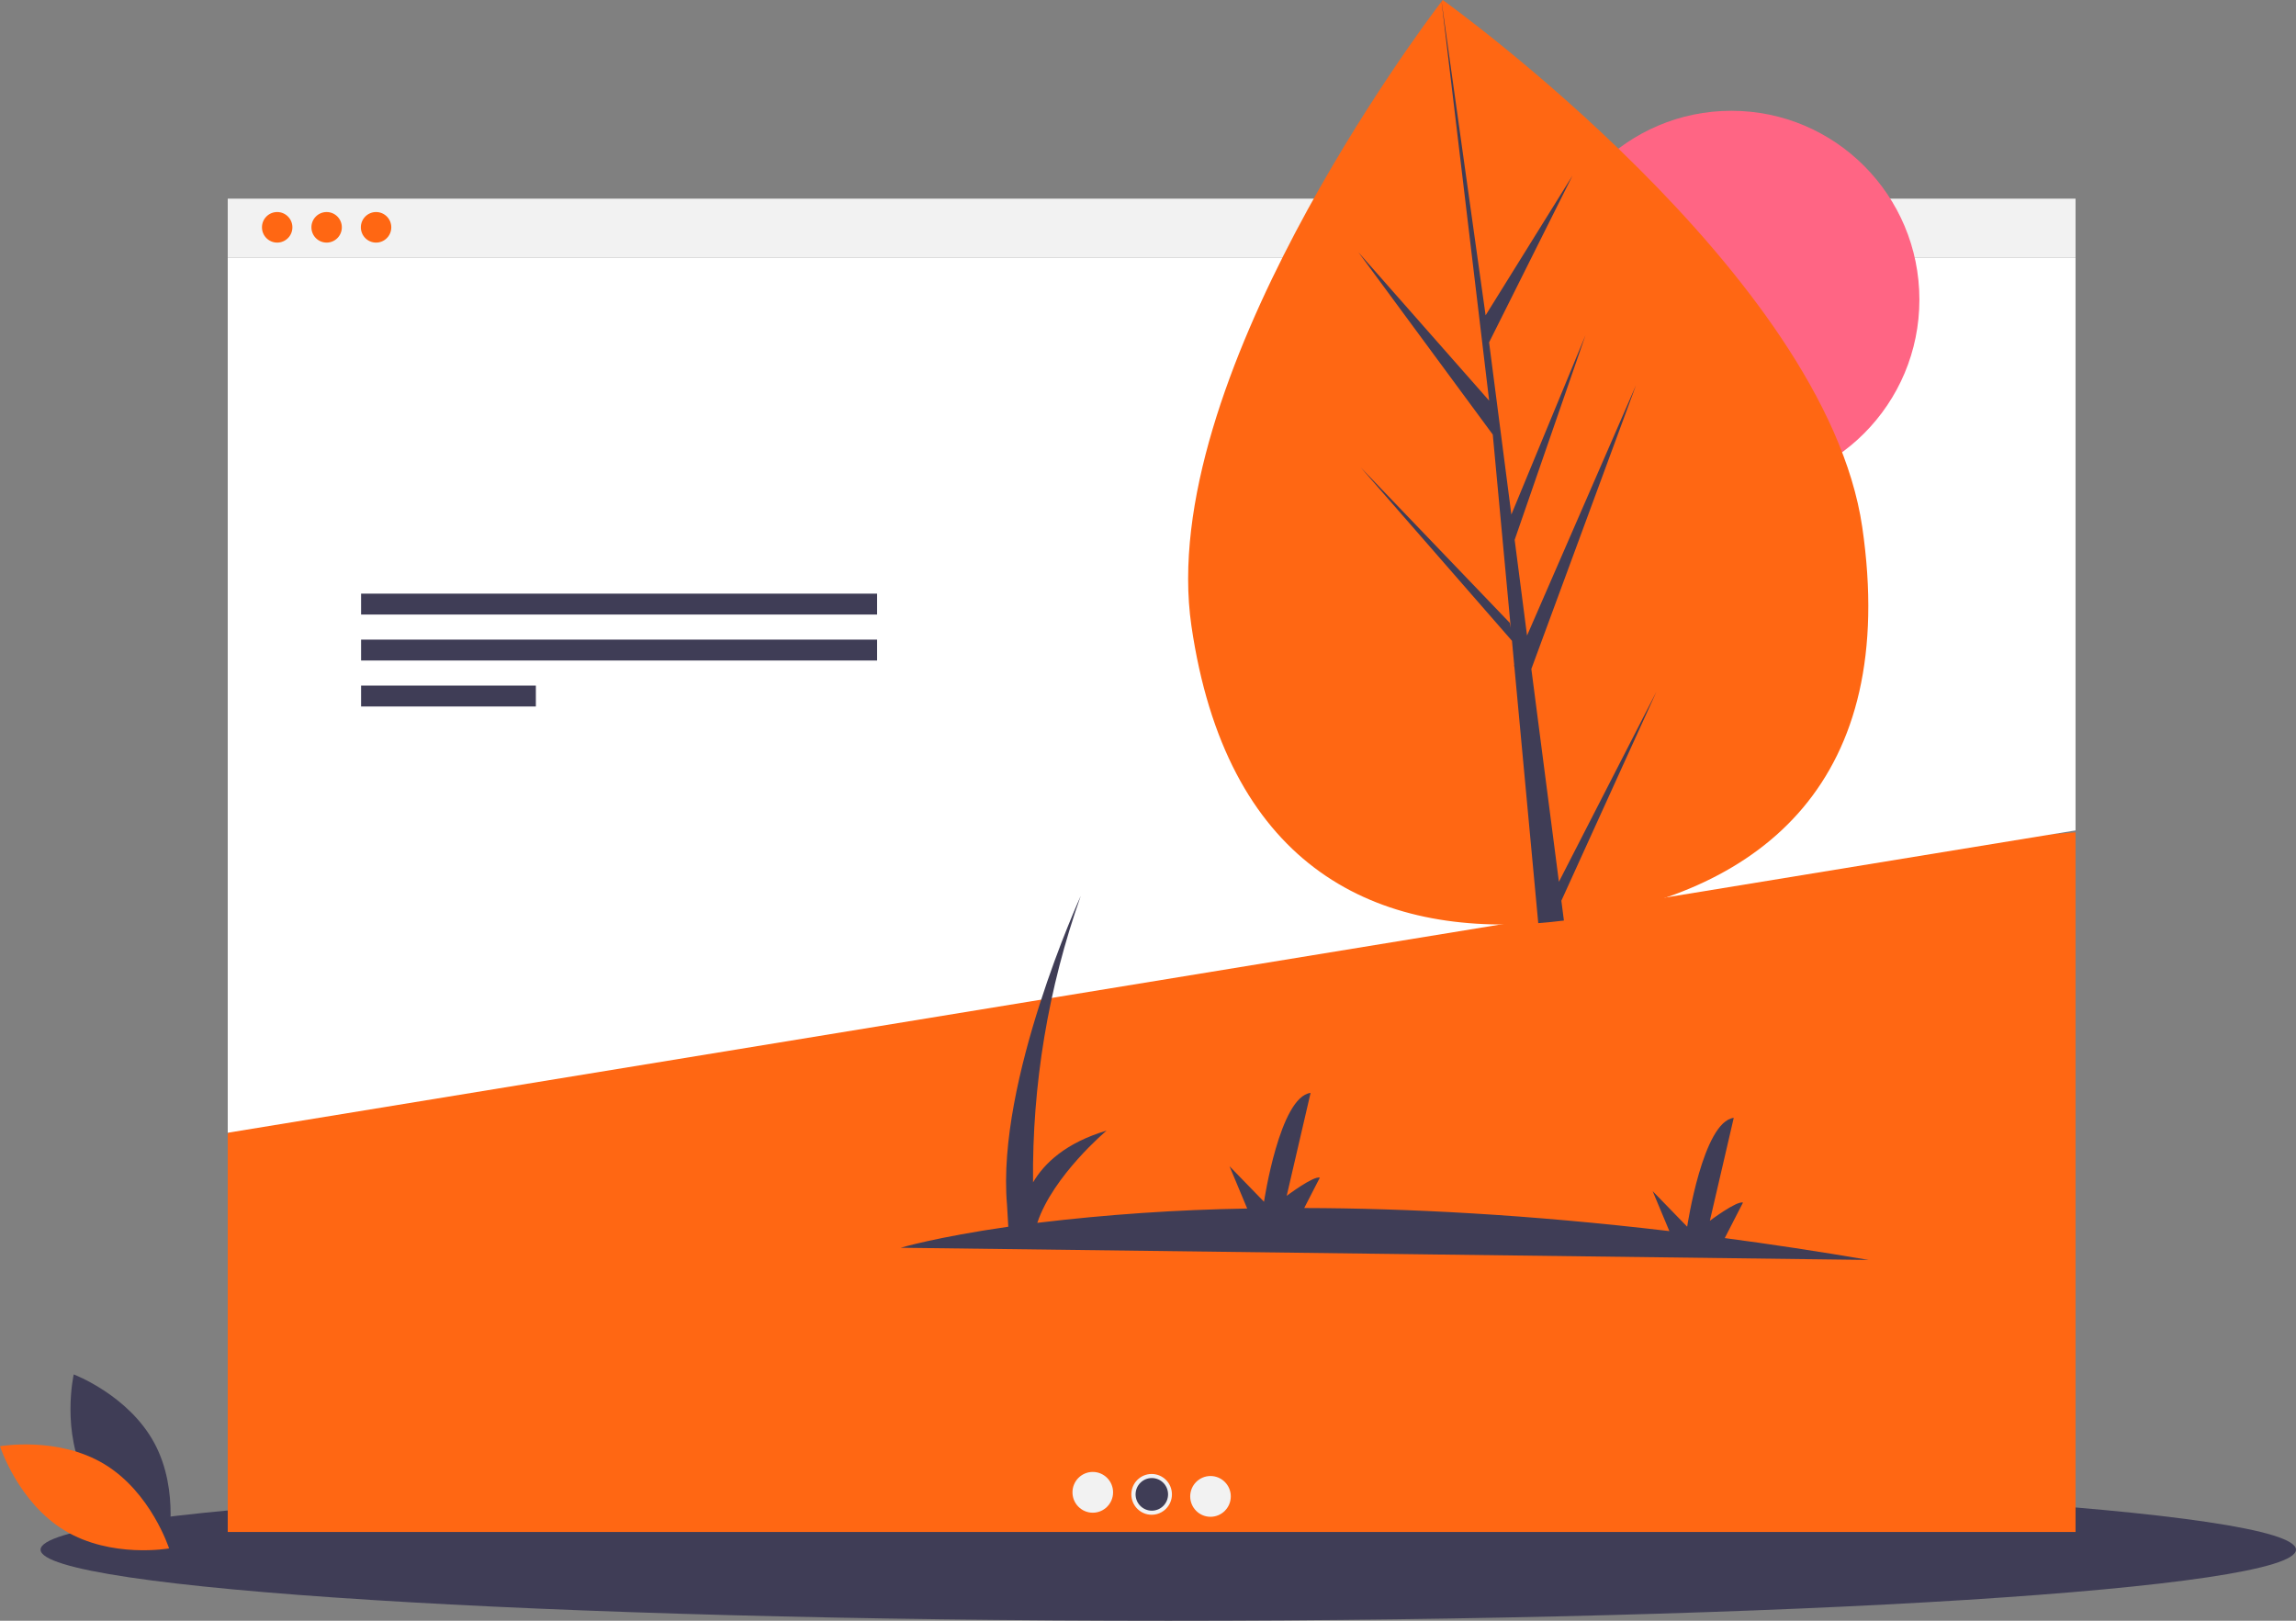
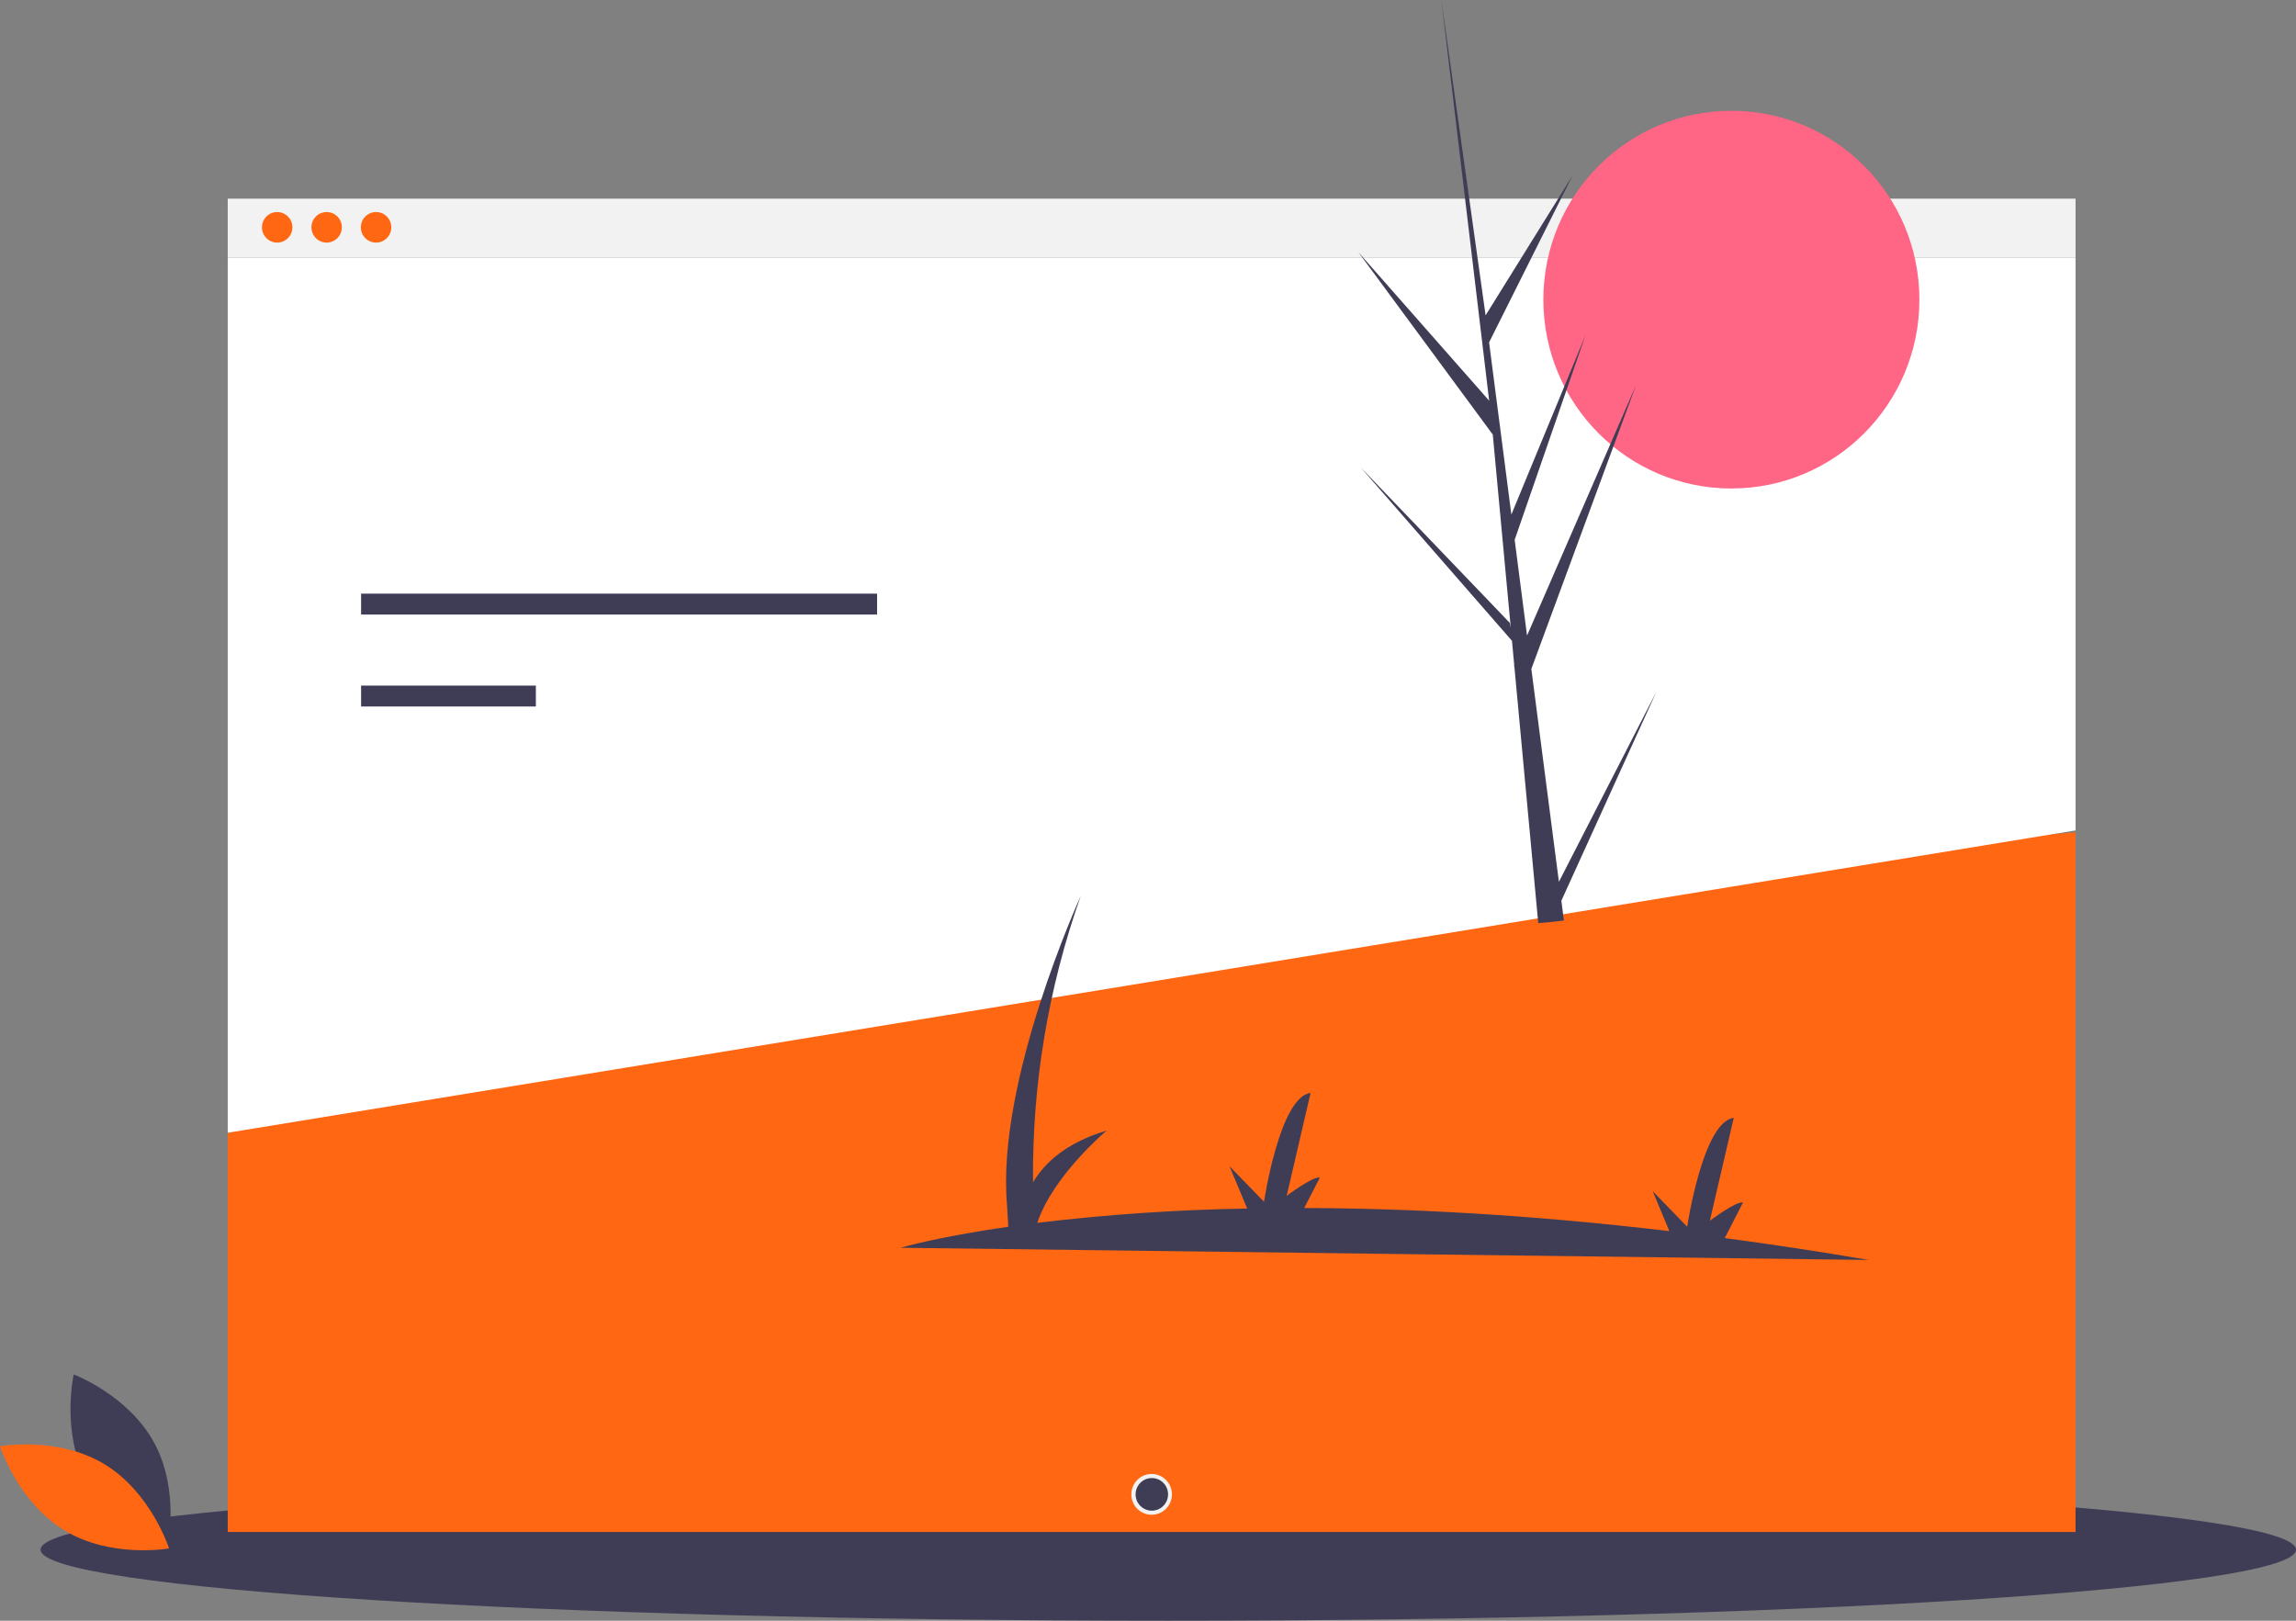
<svg xmlns="http://www.w3.org/2000/svg" width="544" height="384" viewBox="0 0 544 384" fill="none">
  <rect x="0" y="0" width="544" height="384" fill="#808080" stroke="none" />
  <g clip-path="url(#clip0)">
    <path d="M276.807 384C424.373 384 544 376.463 544 367.165C544 357.867 424.373 350.33 276.807 350.33C129.24 350.33 9.613 357.867 9.613 367.165C9.613 376.463 129.24 384 276.807 384Z" fill="#3F3D56" />
    <path d="M20.525 350.66C26.651 362.073 39.655 366.972 39.655 366.972C39.655 366.972 42.725 353.367 36.598 341.955C30.471 330.542 17.468 325.643 17.468 325.643C17.468 325.643 14.398 339.247 20.525 350.66Z" fill="#3F3D56" />
    <path d="M24.736 346.905C35.797 353.59 40.058 366.866 40.058 366.866C40.058 366.866 26.383 369.306 15.322 362.622C4.26 355.937 0 342.66 0 342.66C0 342.66 13.674 340.221 24.736 346.905Z" fill="#FF6713" />
    <path d="M491.767 47.069H53.958V61.059H491.767V47.069Z" fill="#F2F2F2" />
    <path d="M491.767 362.972H53.958V268.599L102.292 226.864L491.767 197.203V362.972Z" fill="#FF6713" />
    <path d="M65.674 57.479C67.665 57.479 69.279 55.858 69.279 53.858C69.279 51.859 67.665 50.238 65.674 50.238C63.683 50.238 62.069 51.859 62.069 53.858C62.069 55.858 63.683 57.479 65.674 57.479Z" fill="#FF6713" />
    <path d="M77.39 57.479C79.38 57.479 80.994 55.858 80.994 53.858C80.994 51.859 79.38 50.238 77.39 50.238C75.399 50.238 73.785 51.859 73.785 53.858C73.785 55.858 75.399 57.479 77.39 57.479Z" fill="#FF6713" />
    <path d="M89.105 57.479C91.096 57.479 92.71 55.858 92.71 53.858C92.71 51.859 91.096 50.238 89.105 50.238C87.114 50.238 85.5 51.859 85.5 53.858C85.5 55.858 87.114 57.479 89.105 57.479Z" fill="#FF6713" />
    <path d="M53.958 268.382L491.767 196.747V61.06H53.958V268.382Z" fill="white" />
    <path d="M442.754 298.52C430.935 296.509 419.568 294.782 408.654 293.338L412.969 284.936C411.514 284.429 405.122 289.241 405.122 289.241L410.784 264.852C403.467 265.738 399.747 290.64 399.747 290.64L391.572 282.221L395.53 291.687C362.127 287.736 333.279 286.271 309.015 286.218L312.708 279.027C311.253 278.519 304.861 283.331 304.861 283.331L310.523 258.942C303.206 259.828 299.486 284.731 299.486 284.731L291.311 276.311L295.503 286.337C278.878 286.613 262.278 287.745 245.769 289.73C249.504 278.527 262.192 267.873 262.192 267.873C252.502 270.767 247.419 275.618 244.763 280.14C244.526 257.025 248.353 234.05 256.067 212.271C256.067 212.271 236.038 256.047 238.594 285.432L238.9 290.649C221.92 293.091 213.383 295.632 213.383 295.632L442.754 298.52Z" fill="#3F3D56" />
    <path d="M207.812 140.652H85.554V145.603H207.812V140.652Z" fill="#3F3D56" />
-     <path d="M207.812 151.545H85.554V156.496H207.812V151.545Z" fill="#3F3D56" />
    <path d="M126.964 162.438H85.554V167.39H126.964V162.438Z" fill="#3F3D56" />
-     <path d="M258.916 358.406C261.572 358.406 263.725 356.244 263.725 353.576C263.725 350.908 261.572 348.746 258.916 348.746C256.26 348.746 254.107 350.908 254.107 353.576C254.107 356.244 256.26 358.406 258.916 358.406Z" fill="#F2F2F2" />
    <path d="M272.863 358.89C275.519 358.89 277.672 356.727 277.672 354.059C277.672 351.392 275.519 349.229 272.863 349.229C270.207 349.229 268.054 351.392 268.054 354.059C268.054 356.727 270.207 358.89 272.863 358.89Z" fill="#F2F2F2" />
-     <path d="M286.809 359.373C289.465 359.373 291.618 357.21 291.618 354.542C291.618 351.875 289.465 349.712 286.809 349.712C284.153 349.712 282 351.875 282 354.542C282 357.21 284.153 359.373 286.809 359.373Z" fill="#F2F2F2" />
    <path d="M272.907 357.923C275.032 357.923 276.754 356.193 276.754 354.059C276.754 351.925 275.032 350.195 272.907 350.195C270.782 350.195 269.06 351.925 269.06 354.059C269.06 356.193 270.782 357.923 272.907 357.923Z" fill="#3F3D56" />
    <path d="M410.223 115.737C434.826 115.737 454.771 95.704 454.771 70.993C454.771 46.281 434.826 26.248 410.223 26.248C385.619 26.248 365.674 46.281 365.674 70.993C365.674 95.704 385.619 115.737 410.223 115.737Z" fill="#FF6584" />
-     <path d="M441.231 124.891C450.002 185.008 417.481 211.233 373.592 217.693C372.572 217.843 371.556 217.981 370.543 218.106C368.503 218.362 366.476 218.565 364.464 218.716C324.441 221.729 290.444 204.193 282.287 148.284C273.846 90.425 336.817 6.573 341.551 0.362C341.556 0.361 341.556 0.361 341.56 0.355C341.74 0.119 341.832 0 341.832 0C341.832 0 432.461 64.779 441.231 124.891Z" fill="#FF6713" />
    <path d="M369.358 208.923L392.473 163.855L369.938 213.411L370.543 218.107C368.502 218.362 366.476 218.565 364.464 218.716L358.821 158.113L358.729 157.652L358.769 157.556L358.238 151.829L322.405 110.748L357.705 147.559L357.954 148.753L353.69 102.965L321.841 59.752L352.832 94.935L341.551 0.362L341.515 0.047L341.56 0.355L351.989 74.711L372.583 41.594L352.815 81.125L358.093 121.909L375.648 79.441L358.873 127.905L361.808 150.583L387.622 91.266L362.828 158.495L369.358 208.923Z" fill="#3F3D56" />
  </g>
  <defs>
    <clipPath id="clip0">
      <rect width="544" height="384" fill="white" />
    </clipPath>
  </defs>
</svg>